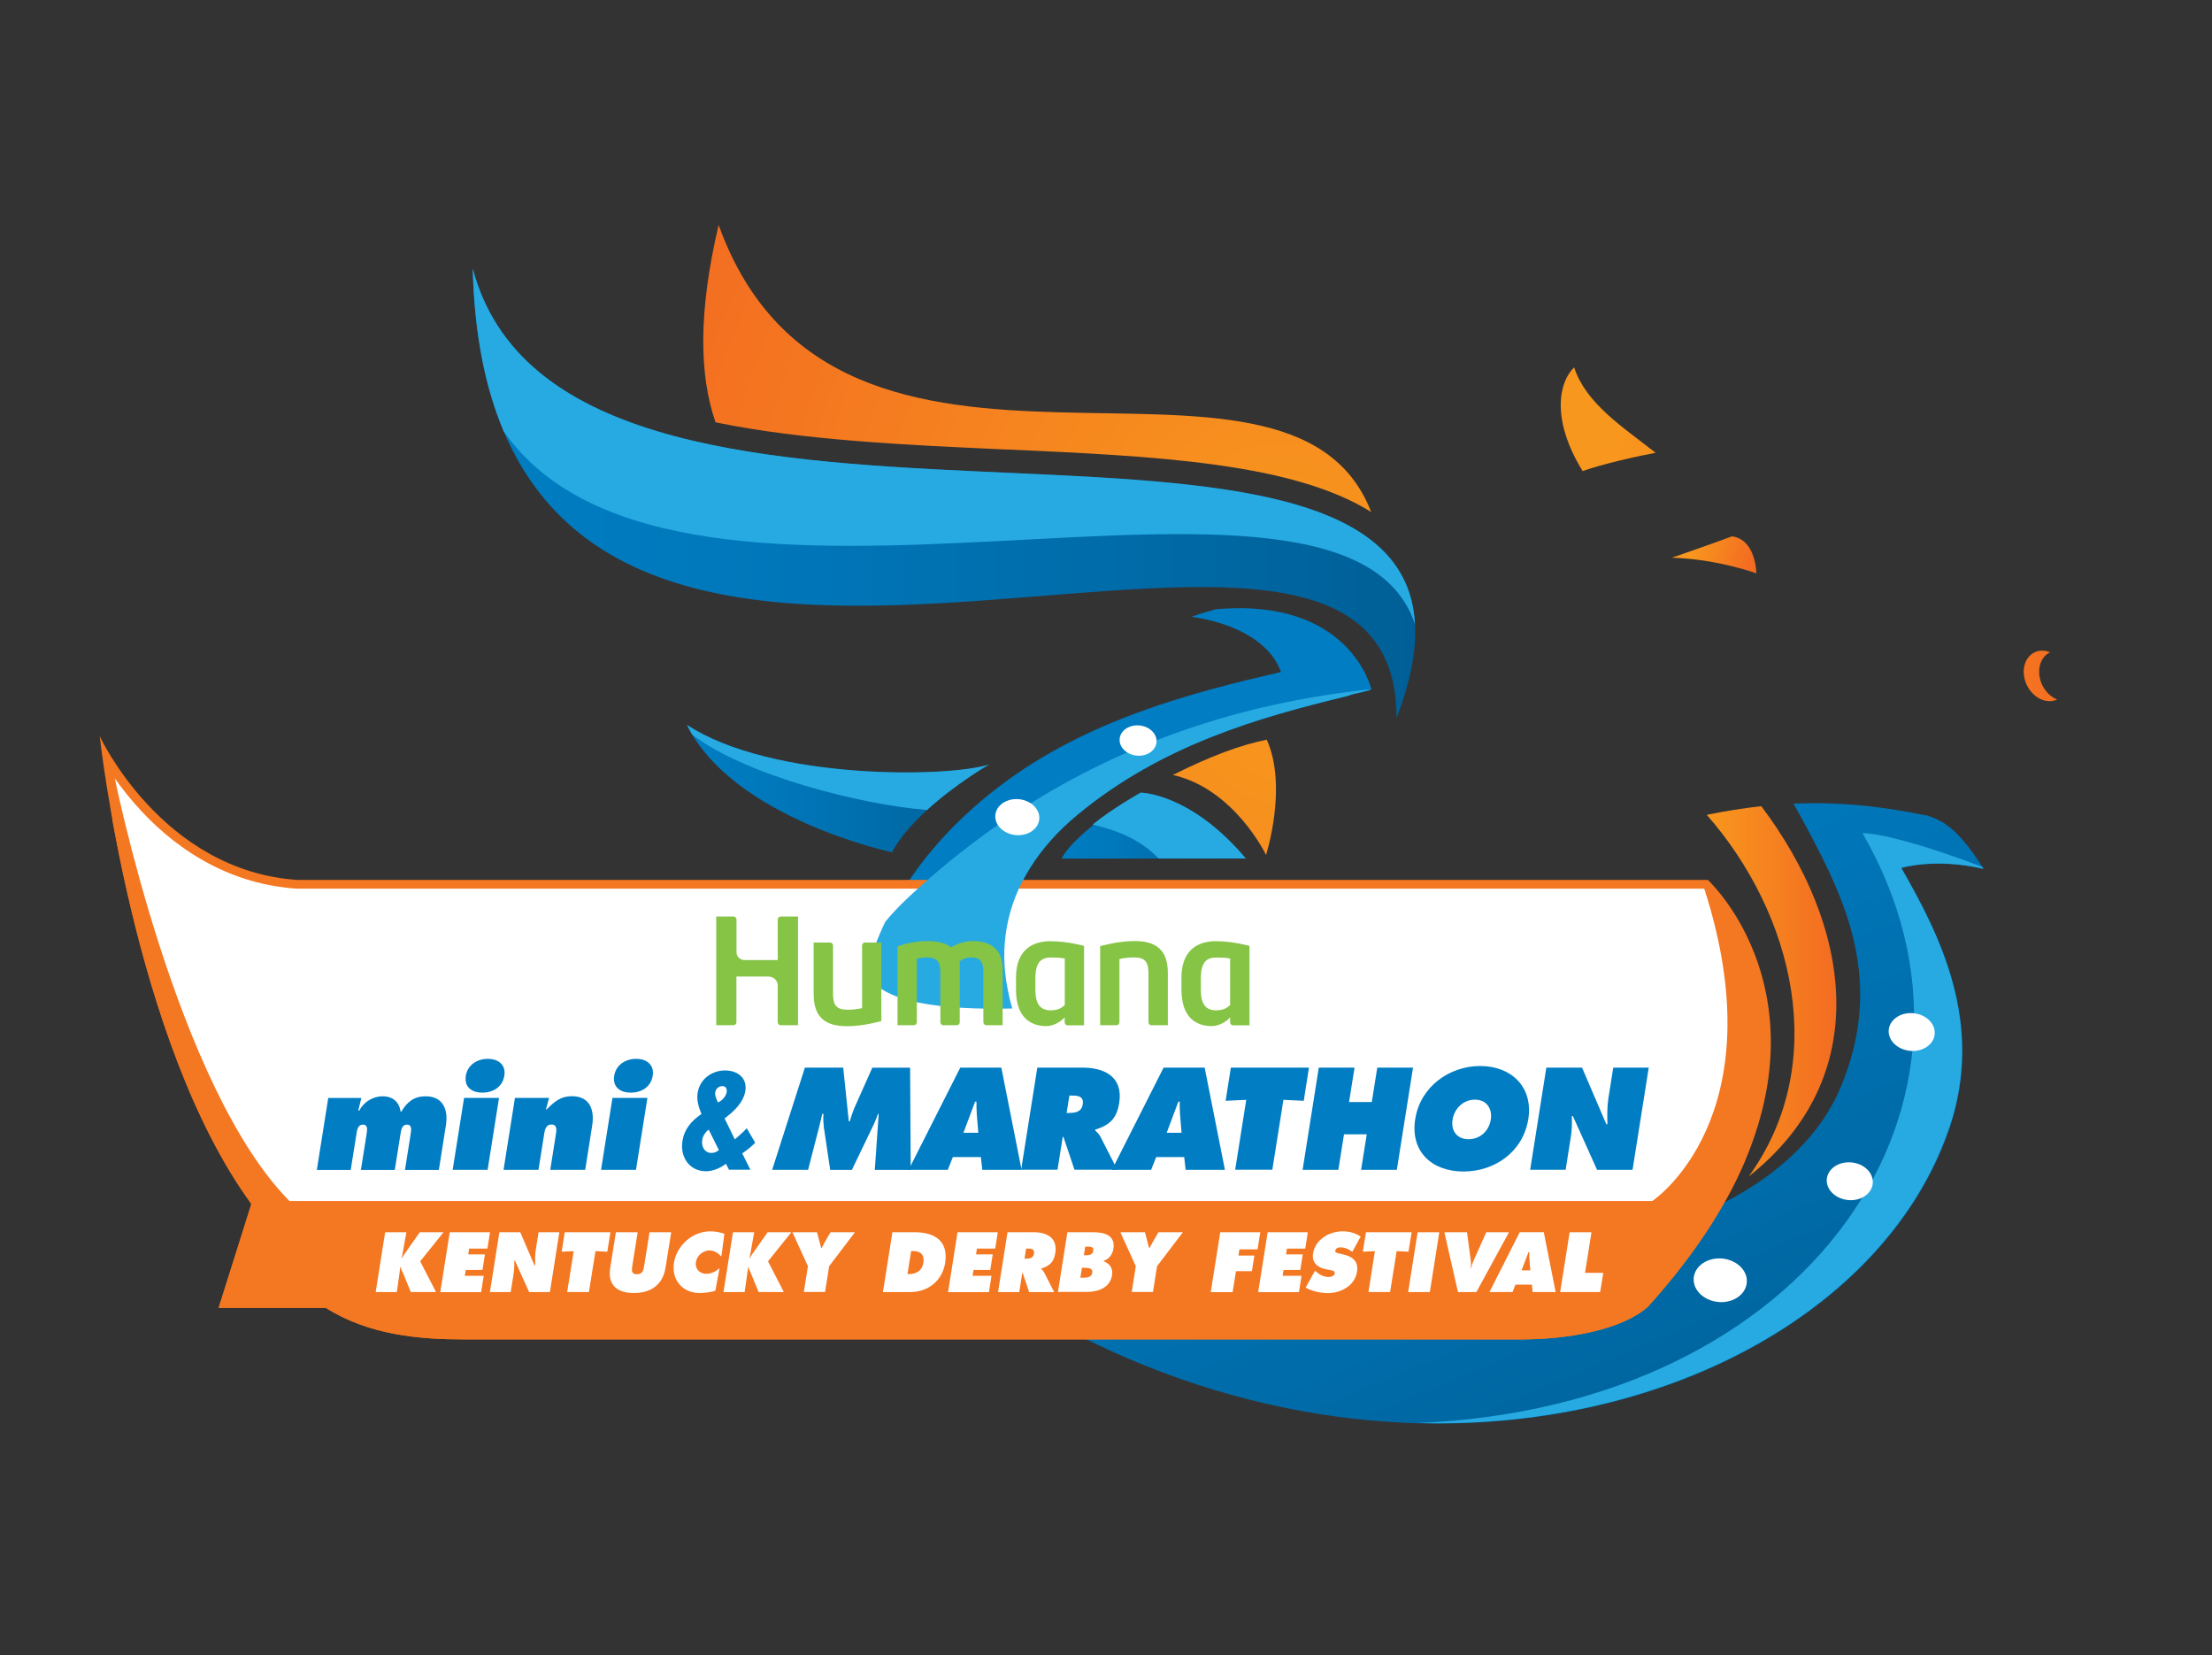
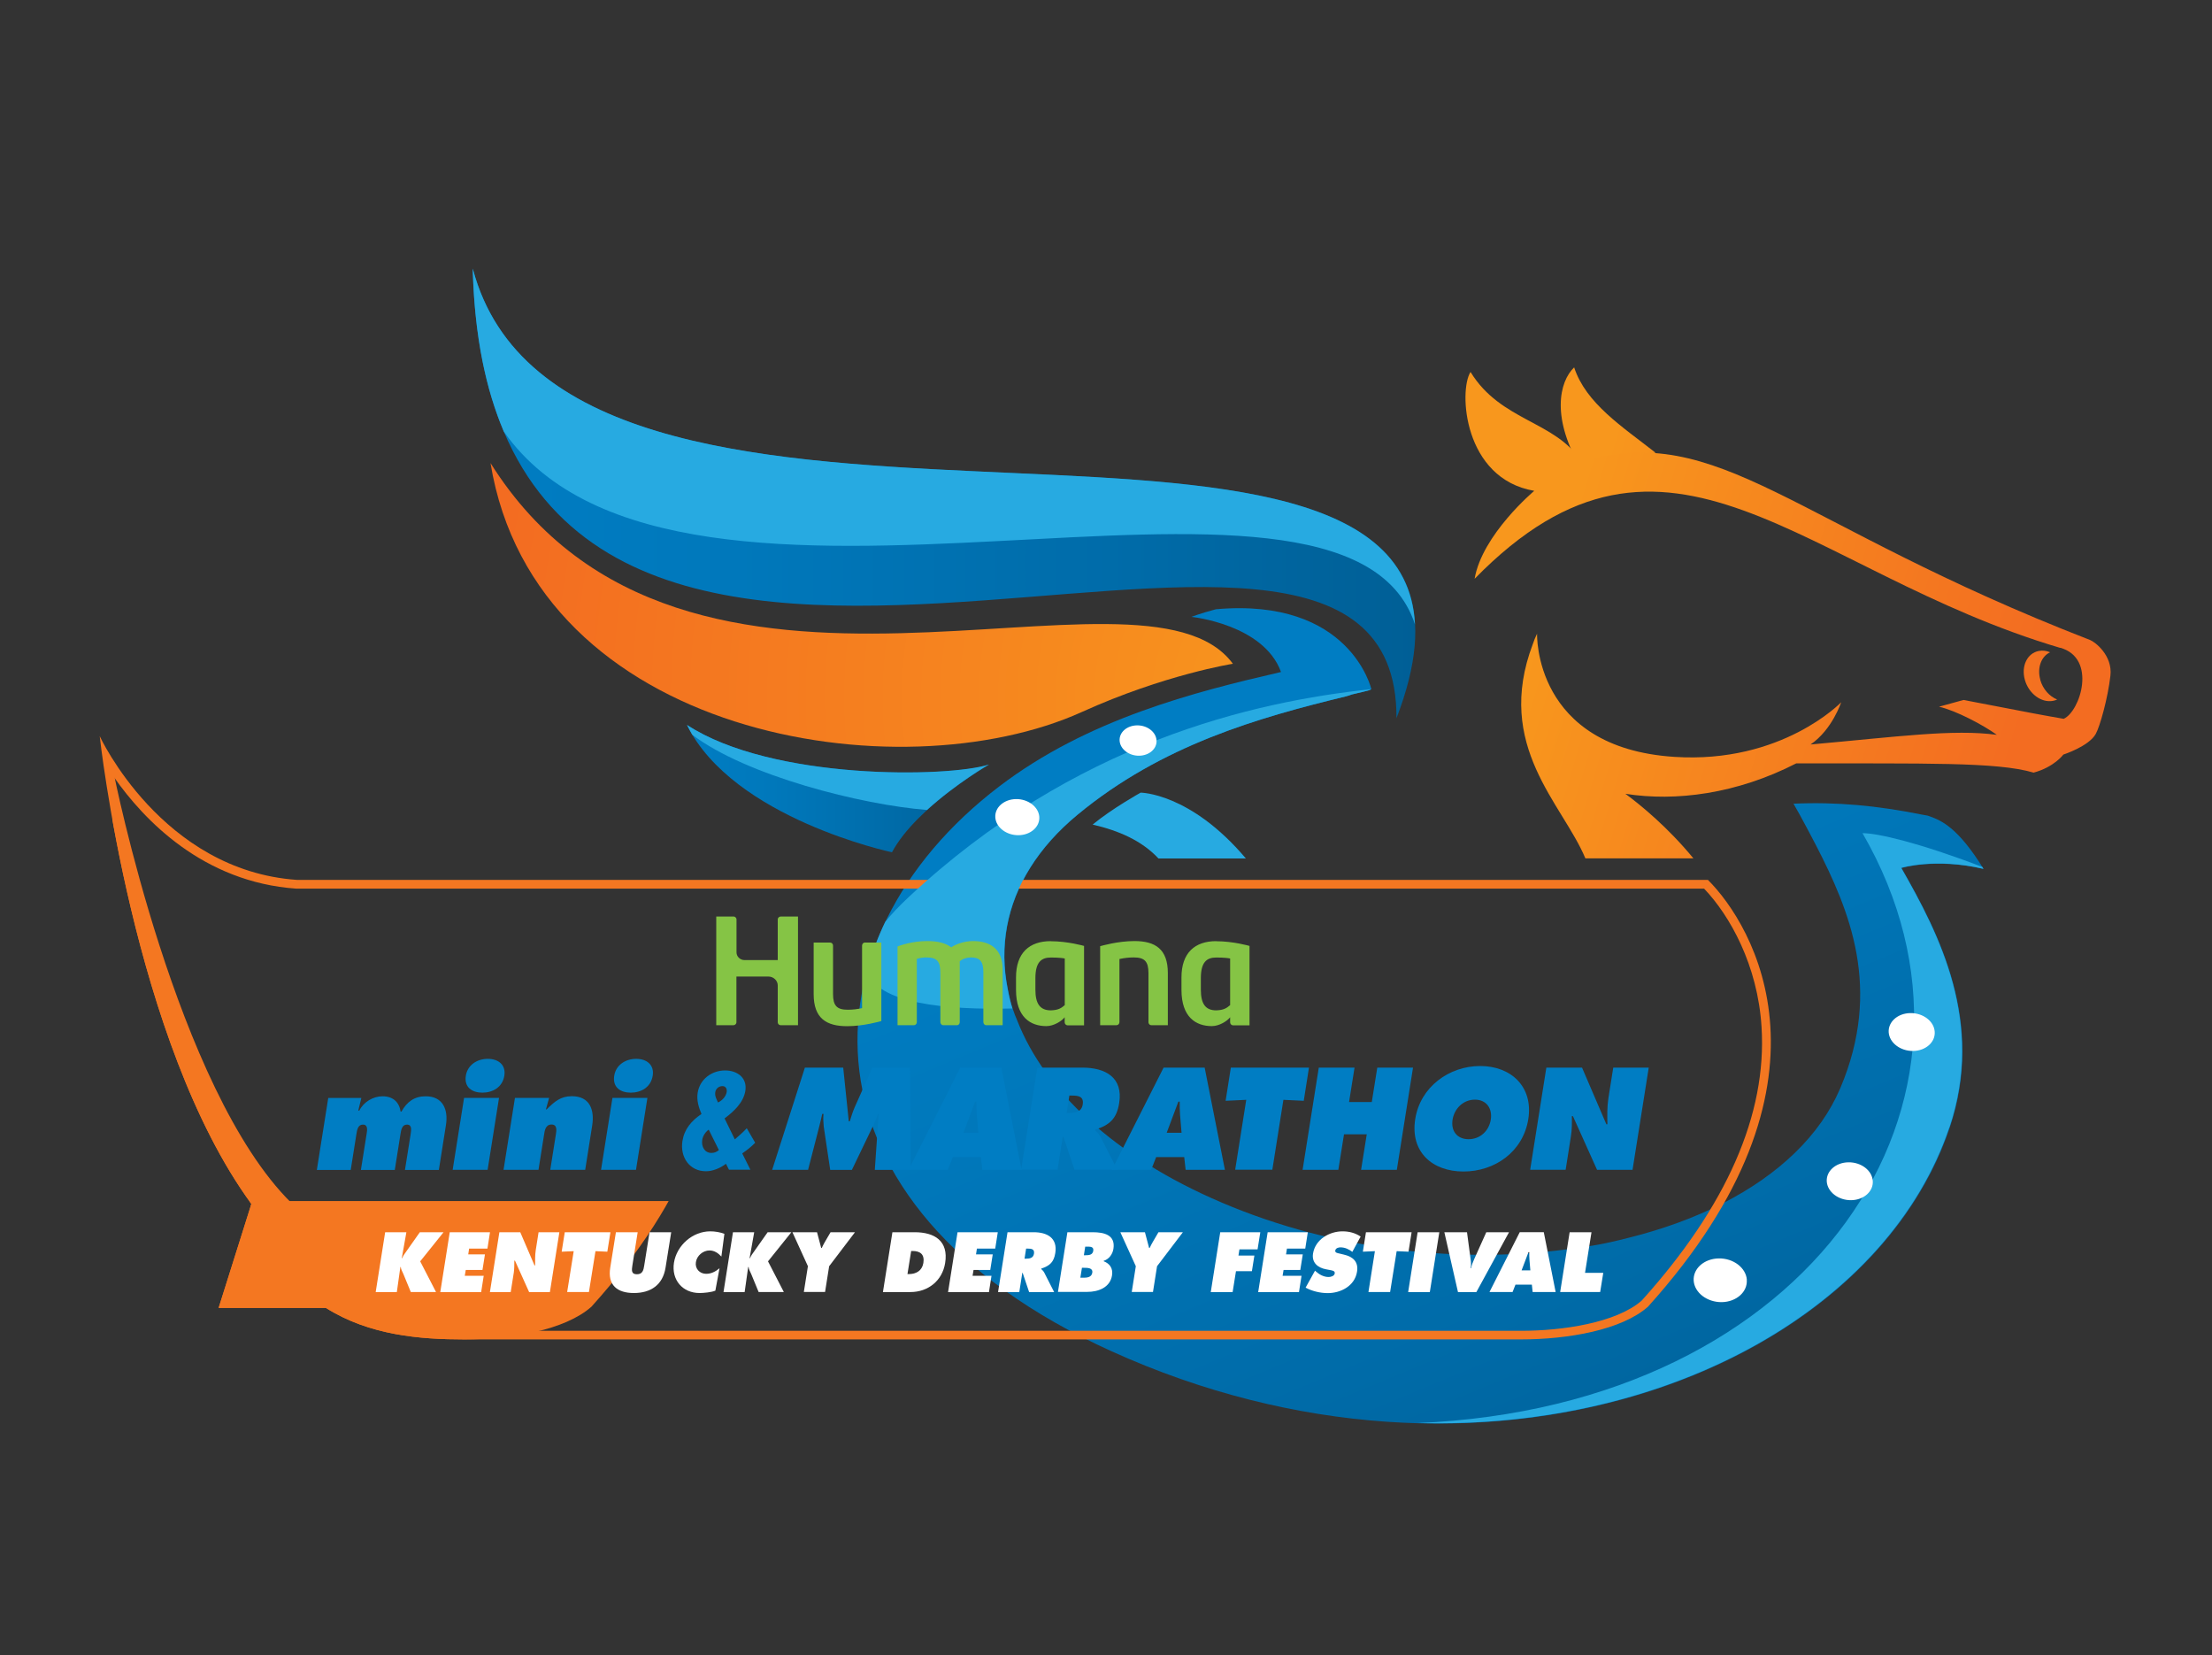
<svg xmlns="http://www.w3.org/2000/svg" xmlns:xlink="http://www.w3.org/1999/xlink" viewBox="0 0 250 187">
  <rect x="0" y="0" width="250" height="187" fill="#333333" stroke="none" />
  <linearGradient id="a" gradientUnits="userSpaceOnUse" x1="148.36" x2="187.11" y1="81.47" y2="174.64">
    <stop offset="0" stop-color="#007dc3" />
    <stop offset=".28" stop-color="#0078bb" />
    <stop offset=".7" stop-color="#006ba8" />
    <stop offset="1" stop-color="#005f96" />
  </linearGradient>
  <clipPath id="b">
-     <path d="m193.02 99.42h-159.45c-15.3-1.05-22.3-16.24-22.3-16.24s3.75 34.56 17.14 52.85l-3.7 11.75h12.12c4.92 3.1 10.62 3.56 15.66 3.56h7.22.31 111.88c5.32 0 11.38-1.06 14.35-3.69 22.77-25.25 11.86-43.17 6.78-48.23z" />
+     <path d="m193.02 99.42h-159.45c-15.3-1.05-22.3-16.24-22.3-16.24s3.75 34.56 17.14 52.85l-3.7 11.75h12.12c4.92 3.1 10.62 3.56 15.66 3.56c5.32 0 11.38-1.06 14.35-3.69 22.77-25.25 11.86-43.17 6.78-48.23z" />
  </clipPath>
  <linearGradient id="c">
    <stop offset="0" stop-color="#f8971d" />
    <stop offset="1" stop-color="#f36c21" />
  </linearGradient>
  <radialGradient id="d" cx="144.96" cy="63.46" fx="144.96" fy="63.46" gradientUnits="userSpaceOnUse" r="76.97" xlink:href="#c" />
  <linearGradient id="e" gradientUnits="userSpaceOnUse" x1="192.9" x2="207.54" xlink:href="#c" y1="112" y2="112" />
  <linearGradient id="f" x1="53.43" x2="159.95" xlink:href="#a" y1="55.75" y2="55.75" />
  <radialGradient id="g" cx="148.7" cy="78.78" fx="148.7" fy="78.78" r="93.53" xlink:href="#d" />
  <linearGradient id="h" x1="77.65" x2="111.79" xlink:href="#a" y1="89.1" y2="89.1" />
  <radialGradient id="i" cx="145.64" cy="79.23" fx="145.64" fy="79.23" r="91.12" xlink:href="#d" />
  <linearGradient id="j" x1="119.98" x2="140.81" xlink:href="#a" y1="93.29" y2="93.29" />
  <linearGradient id="k" gradientUnits="userSpaceOnUse" x1="182.49" x2="222.92" xlink:href="#c" y1="48.61" y2="60.79" />
  <linearGradient id="l" x1="174.05" x2="227.27" xlink:href="#e" y1="69.92" y2="85.96" />
  <linearGradient id="m" x1="191.41" x2="197.84" xlink:href="#e" y1="61.5" y2="63.43" />
  <linearGradient id="n" gradientTransform="matrix(1 -0 .094 1 -6.89 .36)" gradientUnits="userSpaceOnUse" x1="236.48" x2="182.05" y1="78.29" y2="62.33">
    <stop offset="0" stop-color="#f36c21" />
    <stop offset="1" stop-color="#f8971d" />
  </linearGradient>
  <clipPath id="o">
    <path d="m193.02 99.42h-159.45c-15.3-1.05-22.3-16.24-22.3-16.24s3.75 34.56 17.14 52.85l-3.7 11.75h12.12c4.92 3.1 10.62 3.56 15.66 3.56h7.22.31 111.88c5.32 0 11.38-1.06 14.35-3.69 22.77-25.25 11.86-43.17 6.78-48.23z" />
  </clipPath>
  <path d="m224.18 98.17c-2.89-4.66-4.73-5.44-6.1-5.94-.05-.02-.14-.04-.21-.07-.25-.04-.51-.09-.77-.14-4.95-.99-9.51-1.43-14.4-1.21.8 1.34 2.45 4.52 2.53 4.67 3.8 7.38 7.53 16.21 2.76 27.47-1.13 2.66-2.86 5.11-5.12 7.3-4.5 4.37-11.01 7.67-18.81 9.61-3.04.78-4.36.94-5.87 1.15t-.01 0c-12.8 1.9-27.28.34-40.1-5.13-12.26-5.22-20.06-12.77-23.1-20.54-.37-.88-.7-1.64-1.07-3.56-.97-4.81-.11-9.53 2.55-13.76 1.33-2.12 3.11-4.13 5.34-5.97 9.54-7.89 20.45-10.97 30.34-13.37.24-.06.45-.13.65-.21l1.22-.29.53-.13.07-.02c.16-.04.29-.09.38-.16 0 0-2.37-10.38-17.57-9.03-1.84.49-2.76.86-2.76.86s8.16.83 10.12 6.23c-9.76 2.25-21.86 5.31-31.86 12.94-22.6 17.23-23.73 47.27 12.64 63.78 41.87 19.01 85.44 2.63 94.81-25.26 3.97-11.85-1.17-21.82-5.46-29.31 0 0 3.84-1.17 9.3.11z" fill="url(#a)" />
-   <path d="m52.49 150.85c-4.88 0-10.52-.41-15.39-3.49-.08-.05-.17-.08-.26-.08h-11.45l3.5-11.11c.05-.15.02-.31-.07-.44-11.08-15.13-15.56-41.82-16.73-50.1 2.68 4.33 9.68 13.47 21.46 14.28h159.28c2.47 2.54 17.63 20.18-6.93 47.41-2.93 2.59-9.15 3.53-13.98 3.53z" fill="#fff" />
  <path d="m12.9 87.84c3.33 4.75 10.02 11.84 20.6 12.57h.07 4.83s154.2 0 154.2 0c2.9 3.04 6.06 8.64 6.49 15.63.62 9.86-3.94 20.26-13.55 30.92-2.88 2.51-8.94 3.41-13.66 3.41h-119.39c-4.81 0-10.36-.41-15.13-3.41-.16-.1-.34-.15-.52-.15h-10.79l3.3-10.47c.09-.3.04-.62-.14-.87-10.15-13.86-14.74-37.53-16.3-47.61m-1.64-4.68s3.75 34.56 17.14 52.85l-3.7 11.75h12.12c4.92 3.1 10.62 3.56 15.66 3.56h7.53 111.88c5.32 0 11.38-1.06 14.35-3.69 22.77-25.25 11.86-43.17 6.78-48.23h-159.46c-15.3-1.05-22.3-16.24-22.3-16.24z" fill="#f47721" />
  <path d="m197.42 144.61c.1 1.36-1.17 2.49-2.82 2.52-1.66.02-3.08-1.06-3.18-2.42-.09-1.36 1.17-2.49 2.83-2.52s3.08 1.06 3.18 2.42z" fill="#fff" />
  <path d="m220.33 127.37c3.97-11.85-1.17-21.82-5.46-29.31 0 0 3.84-1.17 9.3.11-.05-.08-.09-.14-.14-.22-7.27-2.77-11.82-3.81-13.53-3.81 17.43 30.13-5.63 64.8-50.29 66.65 28.84.79 53.36-13.32 60.11-33.43z" fill="#27aae1" />
  <path d="m40.49 125.49h.12c.48-.99 1.58-1.62 2.62-1.62 1.16 0 1.88.63 2.05 1.73h.09c.64-1.13 1.48-1.73 2.74-1.73 1.95 0 2.57 1.5 2.29 3.26l-.8 5.06h-3.83l.64-4.03c.07-.48.17-1.09-.41-1.09s-.66.61-.74 1.09l-.64 4.03h-3.83l.64-4.03c.08-.48.17-1.09-.41-1.09s-.66.61-.74 1.09l-.64 4.03h-3.83l1.29-8.13h3.74l-.35 1.44z" fill="#007dc3" />
  <path d="m52.45 124.05h3.95l-1.29 8.13h-3.95zm4.55-2.51c-.21 1.33-1.34 1.92-2.48 1.92s-2.08-.58-1.87-1.92c.19-1.18 1.24-1.9 2.48-1.9s2.06.72 1.87 1.9z" fill="#007dc3" />
  <path d="m61.69 125.35h.09c.91-.89 1.58-1.49 2.85-1.49 2.02 0 2.58 1.52 2.3 3.31l-.79 5.01h-3.95l.63-3.97c.08-.48.18-1.15-.49-1.15s-.77.67-.84 1.15l-.63 3.97h-3.95l1.29-8.13h3.86l-.36 1.3z" fill="#007dc3" />
  <path d="m69.22 124.05h3.95l-1.29 8.13h-3.95zm4.55-2.51c-.21 1.33-1.34 1.92-2.48 1.92s-2.08-.58-1.87-1.92c.19-1.18 1.24-1.9 2.48-1.9s2.06.72 1.87 1.9z" fill="#007dc3" />
  <path d="m82.03 131.51c-.64.49-1.49.83-2.24.83-1.88 0-2.95-1.61-2.66-3.42.21-1.33 1-2.27 2.15-3.05-.3-.72-.57-1.55-.43-2.39.24-1.55 1.6-2.53 3.1-2.53 1.36 0 2.52.81 2.29 2.3-.21 1.32-1.29 2.33-2.35 3.12l1.16 2.37c.45-.41.94-.8 1.35-1.26l.95 1.64c-.42.43-.88.8-1.36 1.13l-.1.08.92 1.84h-2.42l-.34-.67zm-1.93-3.87c-.36.24-.67.73-.73 1.13-.13.83.3 1.5 1.03 1.5.34 0 .55-.09.85-.32zm2.03-4.29c.05-.34-.12-.63-.48-.63-.4 0-.75.28-.81.69-.07.44.15.8.31 1.16.5-.24.91-.69.99-1.23z" fill="#007dc3" />
  <path d="m90.98 120.63h4.32l.63 6.07h.11c.16-.51.32-1.04.53-1.53l2.02-4.53h4.27l.07 11.55h-4.06l.44-6.33h-.08c-.14.38-.28.78-.46 1.15l-2.49 5.18h-2.45l-.73-4.89c-.04-.49-.08-.95-.03-1.44h-.14c-.1.46-.21.93-.33 1.39l-1.27 4.93h-4.06l3.7-11.55z" fill="#007dc3" />
  <path d="m107.13 132.18h-4.44l5.84-11.55h4.64l2.29 11.55h-4.44l-.16-1.44h-3.17l-.57 1.44zm3.44-4.18-.17-2.04c-.04-.49-.04-1-.04-1.49h-.15l-1.32 3.52h1.68z" fill="#007dc3" />
  <path d="m117.25 120.63h5.07c2.6 0 4.64 1.1 4.17 4.01-.28 1.75-1.07 2.48-2.71 3v.09c.17.17.4.35.58.69l1.92 3.75h-4.84l-1.25-3.71h-.08l-.59 3.71h-4.11l1.83-11.55zm3.3 5.12h.29c.69 0 1.4-.11 1.53-.96.14-.89-.47-1-1.19-1h-.32z" fill="#007dc3" />
  <path d="m130.11 132.18h-4.44l5.84-11.55h4.64l2.29 11.55h-4.44l-.16-1.44h-3.17l-.57 1.44zm3.43-4.18-.17-2.04c-.04-.49-.04-1-.04-1.49h-.15l-1.32 3.52h1.68z" fill="#007dc3" />
  <path d="m139.12 120.63h8.82l-.59 3.75-2.3-.11-1.25 7.9h-4.2l1.25-7.9-2.33.11.59-3.75z" fill="#007dc3" />
  <path d="m149.05 120.63h4.04l-.62 3.89h2.57l.62-3.89h4.04l-1.83 11.55h-4.04l.64-4.01h-2.57l-.64 4.01h-4.04z" fill="#007dc3" />
  <path d="m172.73 126.44c-.59 3.71-3.8 5.93-7.33 5.93s-6.04-2.22-5.45-5.93c.57-3.63 3.83-5.99 7.34-5.99s6.01 2.36 5.44 5.99zm-8.56.06c-.21 1.32.54 2.22 1.81 2.22s2.3-.9 2.51-2.22c.19-1.23-.47-2.25-1.8-2.25s-2.32 1.03-2.52 2.25z" fill="#007dc3" />
  <path d="m174.77 120.63h4.03l2.75 6.4h.12c-.02-.96-.04-1.96.11-2.94l.55-3.46h4.01l-1.83 11.55h-4.01l-2.73-6.07h-.12c.01.8.02 1.55-.11 2.31l-.59 3.75h-4.01l1.83-11.55z" fill="#007dc3" />
  <path d="m193.02 99.42h-159.45c-15.3-1.05-22.3-16.24-22.3-16.24s3.75 34.56 17.14 52.85l-3.7 11.75h12.12c4.92 3.1 10.62 3.56 15.66 3.56h7.22.31 111.88c5.32 0 11.38-1.06 14.35-3.69 22.77-25.25 11.86-43.17 6.78-48.23z" fill="none" />
  <g clip-path="url(#b)">
    <path d="m163.98 151.4h7.92c5.32 0 11.38-1.04 14.35-3.63 22.07-24.04 11.66-42.22 6.35-47.41 8.38 25.92-5.86 35.35-5.86 35.35h-161.93l-4.06 15.68h143.23z" fill="#f47721" />
  </g>
  <g fill="#fff">
    <path d="m43.54 139.23h2.39l-.52 2.93h.05c.1-.28.29-.52.46-.76l1.53-2.17h2.68l-2.64 3.29 1.79 3.47h-2.85l-.84-2.04c-.1-.26-.28-.51-.29-.79h-.05l-.4 2.83h-2.39l1.07-6.76z" />
    <path d="m50.84 139.23h4.54l-.29 1.85h-2.07l-.1.65h1.89l-.28 1.76h-1.89l-.11.66h2.14l-.29 1.85h-4.62l1.07-6.76z" />
    <path d="m56.44 139.23h2.36l1.61 3.75h.07c0-.56-.02-1.15.07-1.72l.32-2.03h2.35l-1.07 6.76h-2.35l-1.6-3.55h-.07c0 .47 0 .91-.06 1.35l-.35 2.2h-2.35z" />
    <path d="m63.83 139.23h5.16l-.35 2.2-1.34-.06-.74 4.62h-2.46l.74-4.62-1.36.06z" />
    <path d="m75.86 139.23-.64 4c-.31 1.97-1.69 2.87-3.58 2.87s-2.99-.9-2.67-2.87l.64-4h2.46l-.6 3.76c-.08.53-.14.99.51.99s.75-.47.83-.99l.6-3.76h2.46z" />
    <path d="m81.52 141.97c-.34-.37-.78-.68-1.33-.68-.73 0-1.43.58-1.54 1.32-.12.74.43 1.32 1.16 1.32.56 0 1.05-.24 1.51-.63l-.47 2.53c-.42.19-1.35.27-1.79.27-1.93 0-3.19-1.5-2.89-3.42.31-1.97 2.11-3.55 4.1-3.55.56 0 1.11.1 1.6.28l-.34 2.57z" />
    <path d="m82.85 139.23h2.39l-.52 2.93h.05c.1-.28.29-.52.46-.76l1.53-2.17h2.68l-2.64 3.29 1.79 3.47h-2.85l-.84-2.04c-.1-.26-.28-.51-.29-.79h-.05l-.4 2.83h-2.39l1.07-6.76z" />
    <path d="m92.34 139.23.47 1.77h.07c.11-.22.2-.43.33-.64l.66-1.13h2.76l-2.92 3.84-.46 2.91h-2.4l.46-2.91-1.75-3.84z" />
    <path d="m100.87 139.23h2.5c2.27 0 3.85.99 3.45 3.48-.32 2.01-1.94 3.28-3.92 3.28h-3.11l1.07-6.76zm1.7 4.73h.15c.82 0 1.5-.38 1.64-1.26.15-.95-.33-1.35-1.23-1.35h-.15l-.42 2.62z" />
    <path d="m108.23 139.23h4.54l-.29 1.85h-2.07l-.1.65h1.89l-.28 1.76h-1.89l-.11.66h2.14l-.29 1.85h-4.62l1.07-6.76z" />
    <path d="m113.86 139.23h2.97c1.52 0 2.71.65 2.44 2.35-.16 1.02-.63 1.45-1.59 1.76v.05c.1.1.24.21.34.4l1.12 2.2h-2.83l-.73-2.17h-.04l-.34 2.17h-2.4l1.07-6.76zm1.93 2.99h.17c.4 0 .82-.06.9-.56.08-.52-.27-.58-.7-.58h-.19l-.18 1.15z" />
    <path d="m120.63 139.23h2.86c1.31 0 2.59.31 2.35 1.87-.09.59-.48 1.17-1.1 1.36v.05c.68.26 1.07.8.94 1.6-.22 1.39-1.59 1.86-2.77 1.86h-3.34l1.07-6.76zm1.46 5.14h.28c.4 0 .99 0 1.08-.56s-.54-.56-.93-.56h-.24l-.18 1.12zm.63-2.54c.36 0 .77-.04.84-.5.08-.5-.38-.47-.74-.47h-.17l-.15.97z" />
    <path d="m129.4 139.23.47 1.77h.07c.11-.22.2-.43.33-.64l.66-1.13h2.76l-2.92 3.84-.46 2.91h-2.4l.46-2.91-1.75-3.84z" />
    <path d="m137.91 139.23h4.53l-.31 1.94h-2.05l-.11.7h1.8l-.28 1.76h-1.8l-.38 2.37h-2.47l1.07-6.76z" />
    <path d="m143.27 139.23h4.54l-.29 1.85h-2.07l-.1.65h1.89l-.28 1.76h-1.89l-.11.66h2.14l-.29 1.85h-4.61l1.07-6.76z" />
    <path d="m148.62 143.57.11.1c.38.34.87.62 1.43.62.24 0 .64-.1.69-.4s-.27-.33-.49-.38l-.48-.09c-.93-.17-1.65-.74-1.48-1.79.26-1.6 1.86-2.5 3.33-2.5.77 0 1.45.19 2.05.59l-.94 1.73c-.38-.29-.82-.51-1.34-.51-.22 0-.54.08-.59.36-.04.25.26.29.44.33l.54.13c1 .23 1.67.79 1.48 1.94-.26 1.61-1.85 2.41-3.31 2.41-.85 0-1.8-.23-2.5-.62l1.06-1.91z" />
    <path d="m154.38 139.23h5.16l-.35 2.2-1.34-.06-.74 4.62h-2.45l.73-4.62-1.36.06z" />
    <path d="m160.21 139.23h2.46l-1.07 6.76h-2.45l1.07-6.76z" />
    <path d="m170.55 139.23-3.69 6.76h-2.08l-1.54-6.76h2.56l.41 3.07c.05.33.06.66.01 1h.05c.05-.34.18-.67.33-1l1.38-3.07h2.56z" />
    <path d="m170.94 145.99h-2.6l3.42-6.76h2.72l1.34 6.76h-2.6l-.09-.84h-1.85l-.33.84zm2.02-2.45-.1-1.19c-.03-.29-.02-.58-.02-.87h-.09l-.78 2.06z" />
    <path d="m177.41 139.23h2.46l-.73 4.59h2.06l-.35 2.17h-4.52l1.07-6.76z" />
  </g>
  <path d="m114.42 113.94c-.18-.54-.35-1.21-.53-2.16-.97-4.81-.11-9.53 2.55-13.76 1.33-2.12 3.11-4.13 5.34-5.97 9.54-7.89 20.46-10.97 30.34-13.37.24-.06.45-.13.65-.21l1.22-.29.53-.13.07-.02c.16-.04.29-.09.38-.16-13.31 1.42-33.52 5.97-52.3 23.52-1.07 1-1.93 1.92-2.62 2.77-.86 1.8-1.55 3.64-2.07 5.51 1.04 3.74 8.99 4.46 16.45 4.28z" fill="#27aae1" />
-   <path d="m113.87 50.79c16.44.74 32.14 1.45 41.1 7.06-9.32-24.1-60.29 4.88-73.75-32.43-2.31 9.78-2.2 16.98-.35 22.3 9.87 2.03 21.52 2.56 33 3.08z" fill="url(#d)" />
-   <path d="m192.9 92.07c9.8 11.17 14.02 28.02 4.75 40.85 14.37-11.36 11.52-28.43 1.41-41.83-1.97.22-4.01.54-6.17.98z" fill="url(#e)" />
  <path d="m53.43 30.35c1.88 73.14 104.58 10.73 104.4 50.8 18.81-48.71-93.07-7.91-104.4-50.8z" fill="url(#f)" />
  <path d="m159.92 70.55c-1.59-31.78-96.11-.98-106.49-40.2 0 .15 0 .3.01.45.23 7.26 1.46 13.17 3.5 17.96 19.92 28.35 94.95-2.62 102.98 21.79z" fill="#27aae1" />
  <path d="m55.44 52.33c5.06 30.98 46.2 37.46 66.85 28.11 9.34-4.23 17.05-5.44 17.05-5.44-10.17-13.87-61.96 12.21-83.89-22.66" fill="url(#g)" />
  <path d="m77.65 81.92c9.64 6.29 29.59 5.94 34.14 4.47 0 0-8.17 4.69-10.98 9.91 0 0-17.94-3.8-23.16-14.37z" fill="url(#h)" />
  <path d="m211.66 133.43c.09 1.18-1.01 2.16-2.44 2.18-1.44.02-2.67-.92-2.76-2.1-.08-1.18 1.01-2.16 2.45-2.18 1.43-.02 2.67.91 2.75 2.1z" fill="#fff" />
  <path d="m130.71 83.64c.07.95-.81 1.73-1.96 1.75s-2.14-.74-2.21-1.68c-.07-.95.81-1.73 1.96-1.75s2.14.73 2.21 1.68z" fill="#fff" />
  <path d="m117.46 92.29c.08 1.13-.97 2.06-2.34 2.08s-2.55-.88-2.63-2c-.08-1.13.97-2.06 2.34-2.08s2.55.88 2.63 2z" fill="#fff" />
  <path d="m218.66 116.57c.09 1.18-1.01 2.16-2.44 2.18-1.44.02-2.67-.92-2.76-2.1-.08-1.18 1.01-2.16 2.45-2.18 1.43-.02 2.67.91 2.75 2.1z" fill="#fff" />
  <path d="m143.17 83.58c2.39 5.31-.08 13.02-.08 13.02s-3.57-7.46-10.53-9.04c4.31-2.16 7.7-3.4 10.61-3.98z" fill="url(#i)" />
-   <path d="m119.98 97.01h20.83c-6.29-7.44-11.91-7.44-11.91-7.44s-7.21 4.2-8.92 7.44z" fill="url(#j)" />
  <path d="m128.9 89.57s-3.22 1.79-5.41 3.6c3.03.7 5.59 1.85 7.44 3.83h9.88c-6.29-7.44-11.91-7.44-11.91-7.44z" fill="#27aae1" />
  <path d="m77.65 81.92c.19.38.39.74.59 1.1 6.12 4.64 19.16 7.92 26.53 8.5 3.29-3 7.01-5.14 7.01-5.14-4.55 1.47-24.5 1.83-34.14-4.47z" fill="#27aae1" />
  <path d="m187.12 51.16c-3.78-2.96-7.88-5.58-9.21-9.65-1.67 1.59-2.69 5.78.96 11.72 2.11-.77 6.17-1.69 8.25-2.07z" fill="url(#k)" />
  <path d="m232.83 73.2c-29.09-8.61-44.29-30.18-66.17-7.8.85-5 6.74-9.94 6.74-9.94-8.02-1.37-8.55-11.35-7.2-13.43 3.42 5.6 9.7 5.55 12.53 10.15 15.59-4.66 23.76 7.06 57.48 20.13.58.22 2.57 1.76 2.31 4.03-.29 2.55-1.19 5.75-1.66 6.59-.78 1.4-3.66 2.33-3.66 2.33s-1.03 1.41-3.36 2.04c-4.14-1.23-12.41-1.01-26.82-1.05-6.74 3.46-13.65 4.34-19.32 3.44 1.72 1.27 4.81 3.79 7.69 7.3h-12.21c-2.57-6.17-10.32-12.68-5.94-24.22.13-.39.29-.78.48-1.17 0 0-.44 12.89 15.52 13.92 12.17.79 18.85-6.17 18.85-6.17s-1.02 3.11-3.46 4.77c9.78-.87 16.13-1.76 21.05-1.09-1.54-1.12-4.62-2.74-6.53-3.18l2.77-.76c8.44 1.63 9.02 1.73 11.32 2.13 1.88-.85 3.78-6.85-.39-8.03z" fill="url(#l)" />
  <path d="m188.98 63.01s5.04-1.75 6.77-2.41c2.74.37 2.75 4.18 2.75 4.18s-4.43-1.62-9.52-1.76z" fill="url(#m)" />
  <path d="m230.6 76.82c-.39-1.36.1-2.65 1.1-3.12-.41-.17-.84-.23-1.27-.15-1.31.25-2.02 1.71-1.58 3.27s1.86 2.62 3.18 2.37c.17-.03.33-.08.47-.15-.86-.35-1.61-1.16-1.91-2.22z" fill="url(#n)" />
  <g clip-path="url(#o)">
    <path d="m12.86 87.39s7.11 35.76 20.07 48.53c.58.57-2.49.3-2.49.3h-4.8s-9.55-11.86-11.61-22.44c-2.07-10.58-1.16-26.39-1.16-26.39z" fill="#f47721" />
  </g>
  <path d="m109.97 106.33c-1.04 0-2.03.4-2.46.71-.67-.51-1.59-.71-2.72-.71-1.72 0-3.15.53-3.35.61v8.9h1.85c.18 0 .33-.15.33-.35v-7.15c.39-.11.75-.16 1.07-.16 1.28 0 1.59.51 1.59 1.78v5.53c0 .16.13.35.33.35h1.53c.21 0 .33-.16.33-.35v-6.87c.34-.3.83-.44 1.28-.44.99 0 1.39.45 1.39 1.66v5.65c0 .15.11.35.33.35h1.85v-6.3c0-2.39-1.49-3.21-3.35-3.21m-29.03 9.51h1.96c.15 0 .33-.14.33-.33v-5.17h3.62c.6 0 1.05.49 1.05.99v4.18c0 .18.15.33.33.33h1.96v-12.28h-1.96c-.17 0-.33.15-.33.31v4.61h-3.76c-.5 0-.9-.41-.9-.87v-3.74c0-.12-.12-.31-.33-.31h-1.96v12.28zm58.09-2.27c-.4.34-.72.56-1.57.59-1.22 0-1.74-.74-1.74-2.34v-1.29c0-1.83.67-2.34 1.74-2.34.9 0 1.39.07 1.57.11zm-1.57-7.23c-2.41 0-3.93 1.31-3.93 4.1v1.4c0 3.1 1.64 4.1 3.43 4.1.88 0 1.78-.61 2.07-1v.58c0 .15.13.33.33.33h1.86v-8.97s-1.83-.53-3.76-.53m-17.12 7.22c-.4.34-.72.56-1.57.59-1.22 0-1.75-.74-1.75-2.34v-1.29c0-1.83.68-2.34 1.75-2.34.9 0 1.39.07 1.57.11zm-1.58-7.23c-2.41 0-3.93 1.31-3.93 4.1v1.4c0 3.1 1.64 4.1 3.43 4.1.88 0 1.78-.61 2.07-1v.58c0 .15.13.33.33.33h1.86v-8.97s-1.83-.53-3.76-.53m7.42 9.49c.18 0 .34-.15.34-.35v-7.13c.54-.12 1.08-.18 1.62-.18 1.22 0 1.66.45 1.66 1.78v5.53c0 .23.17.35.33.35h1.86v-5.89c0-2.73-1.44-3.62-3.78-3.62-1.87 0-3.72.54-3.87.58v8.93zm-28.41-9.35c-.18 0-.34.15-.34.35v7.07c-.54.12-1.08.18-1.62.18-1.22 0-1.66-.45-1.66-1.78v-5.46c0-.23-.17-.35-.33-.35h-1.86v5.83c0 2.73 1.44 3.62 3.78 3.62 1.87 0 3.72-.54 3.87-.58v-8.87h-1.84z" fill="#85c445" />
</svg>